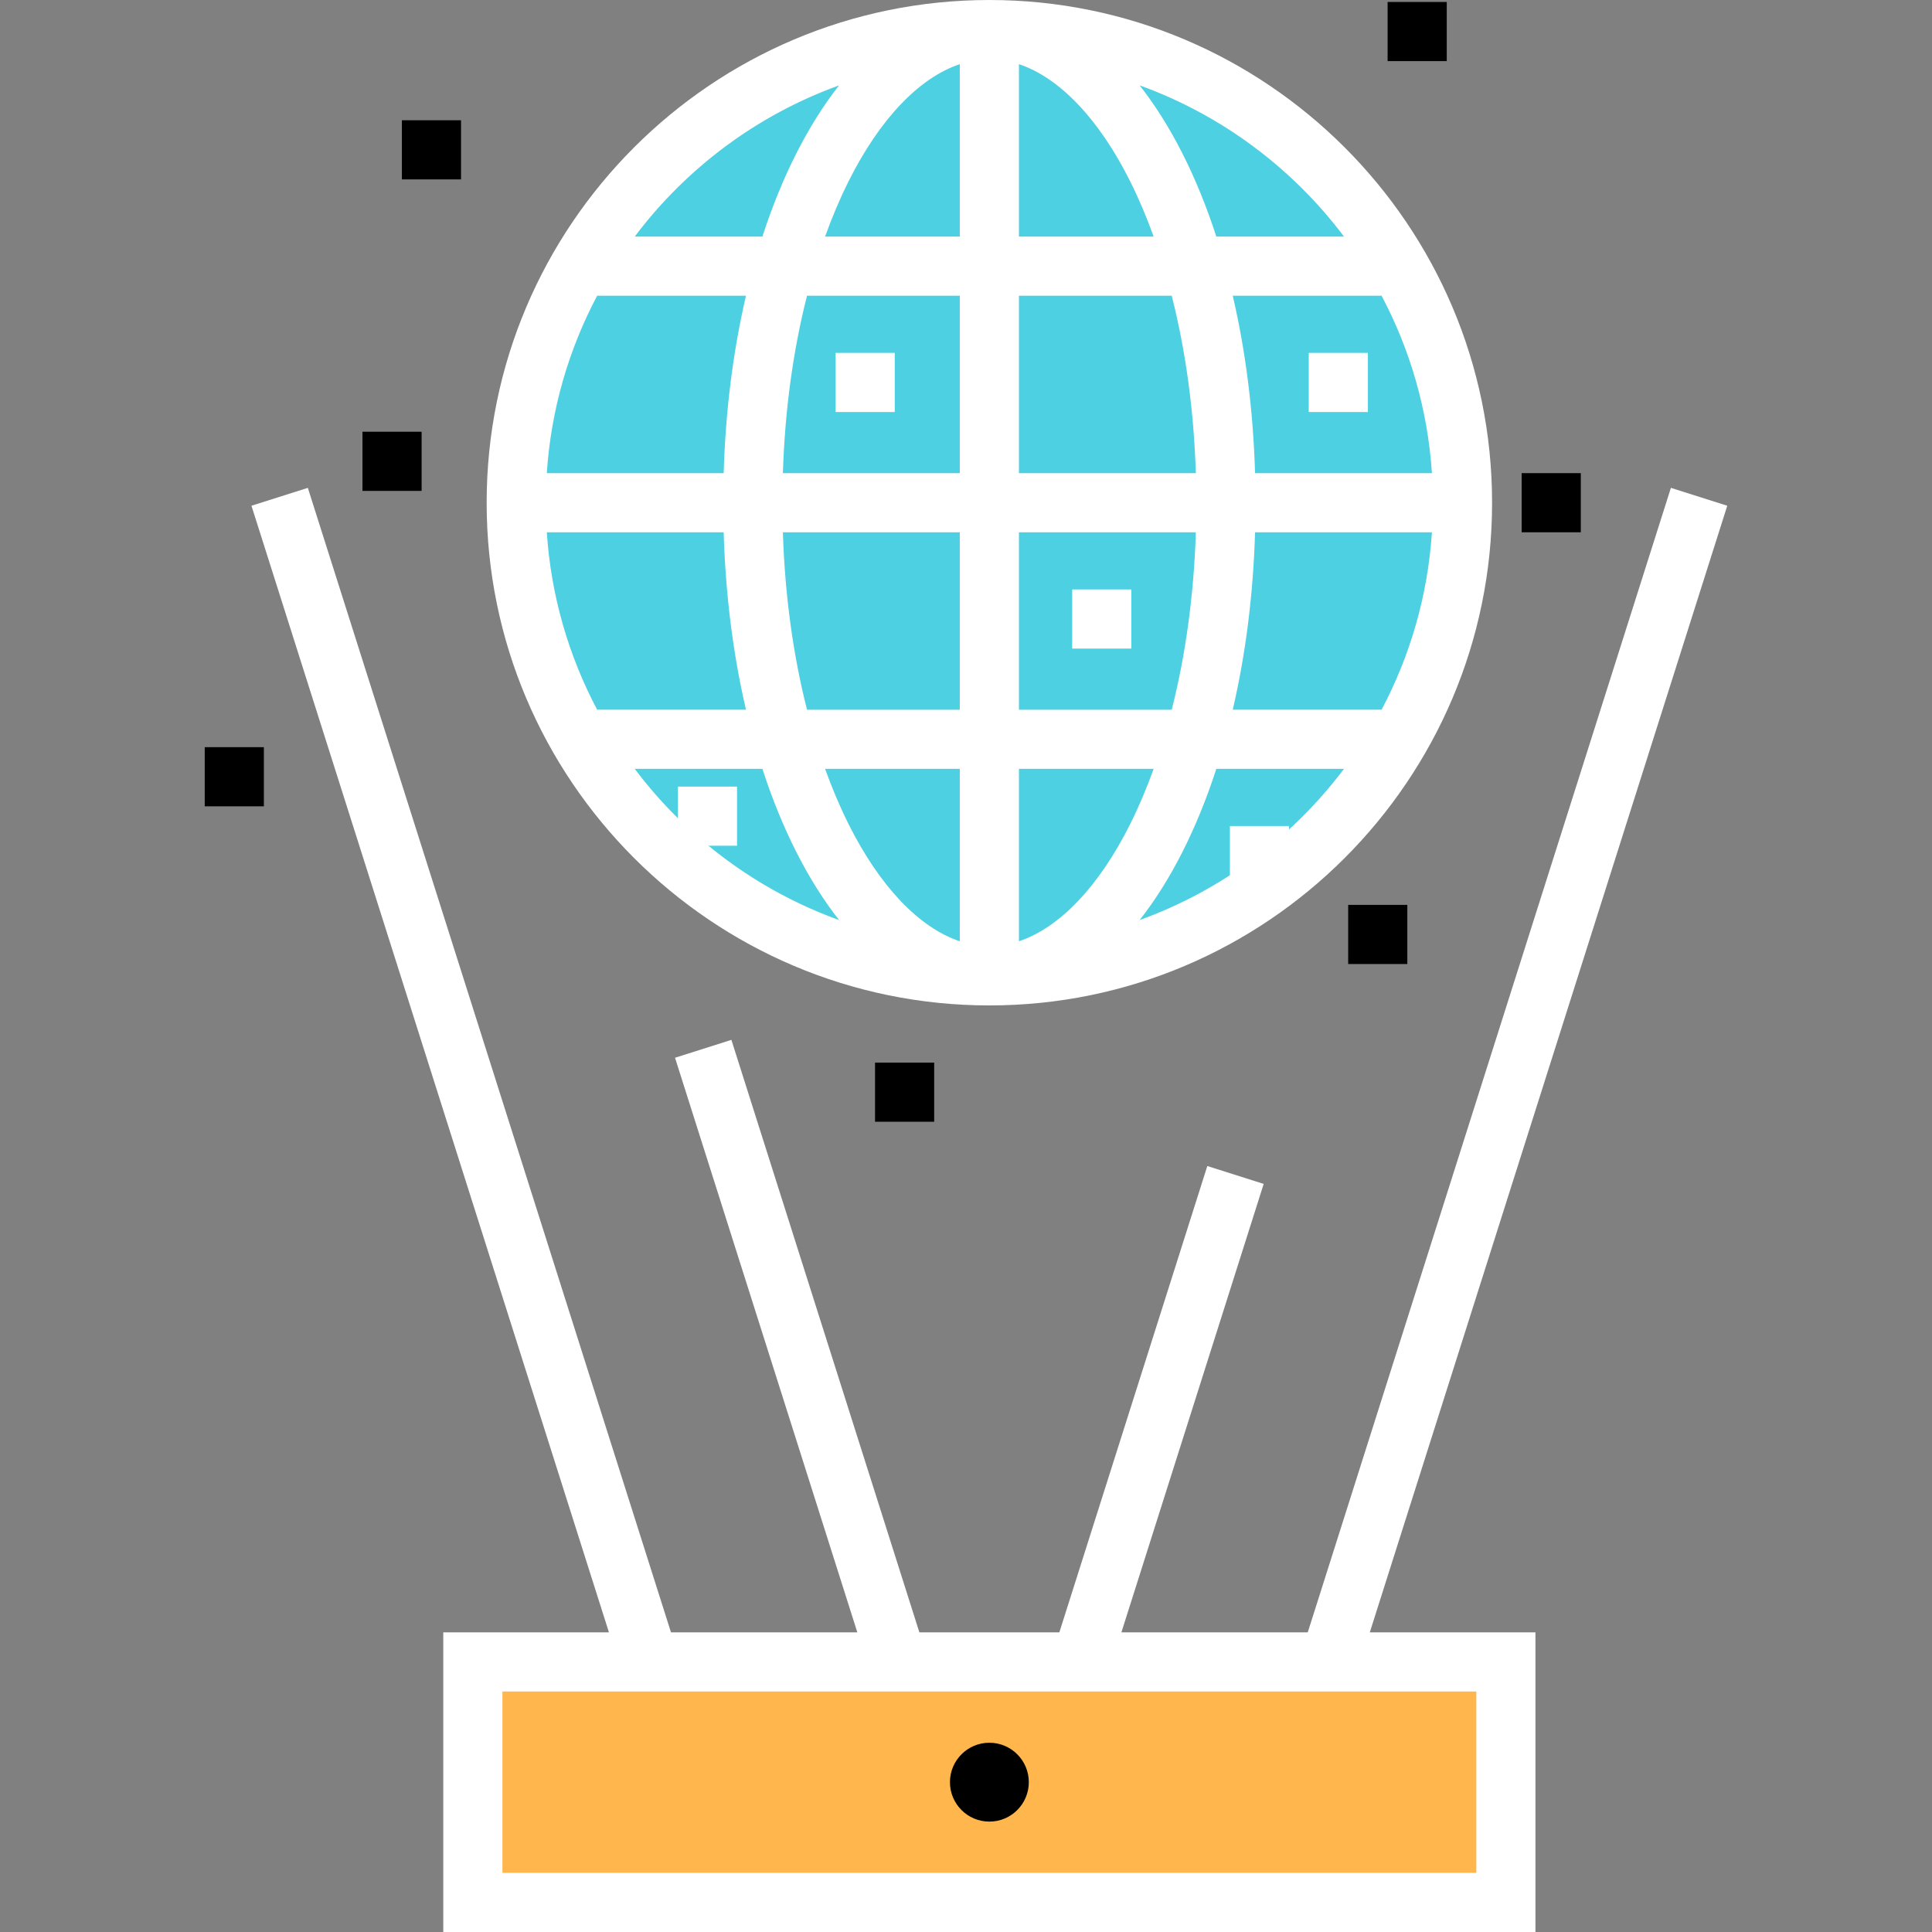
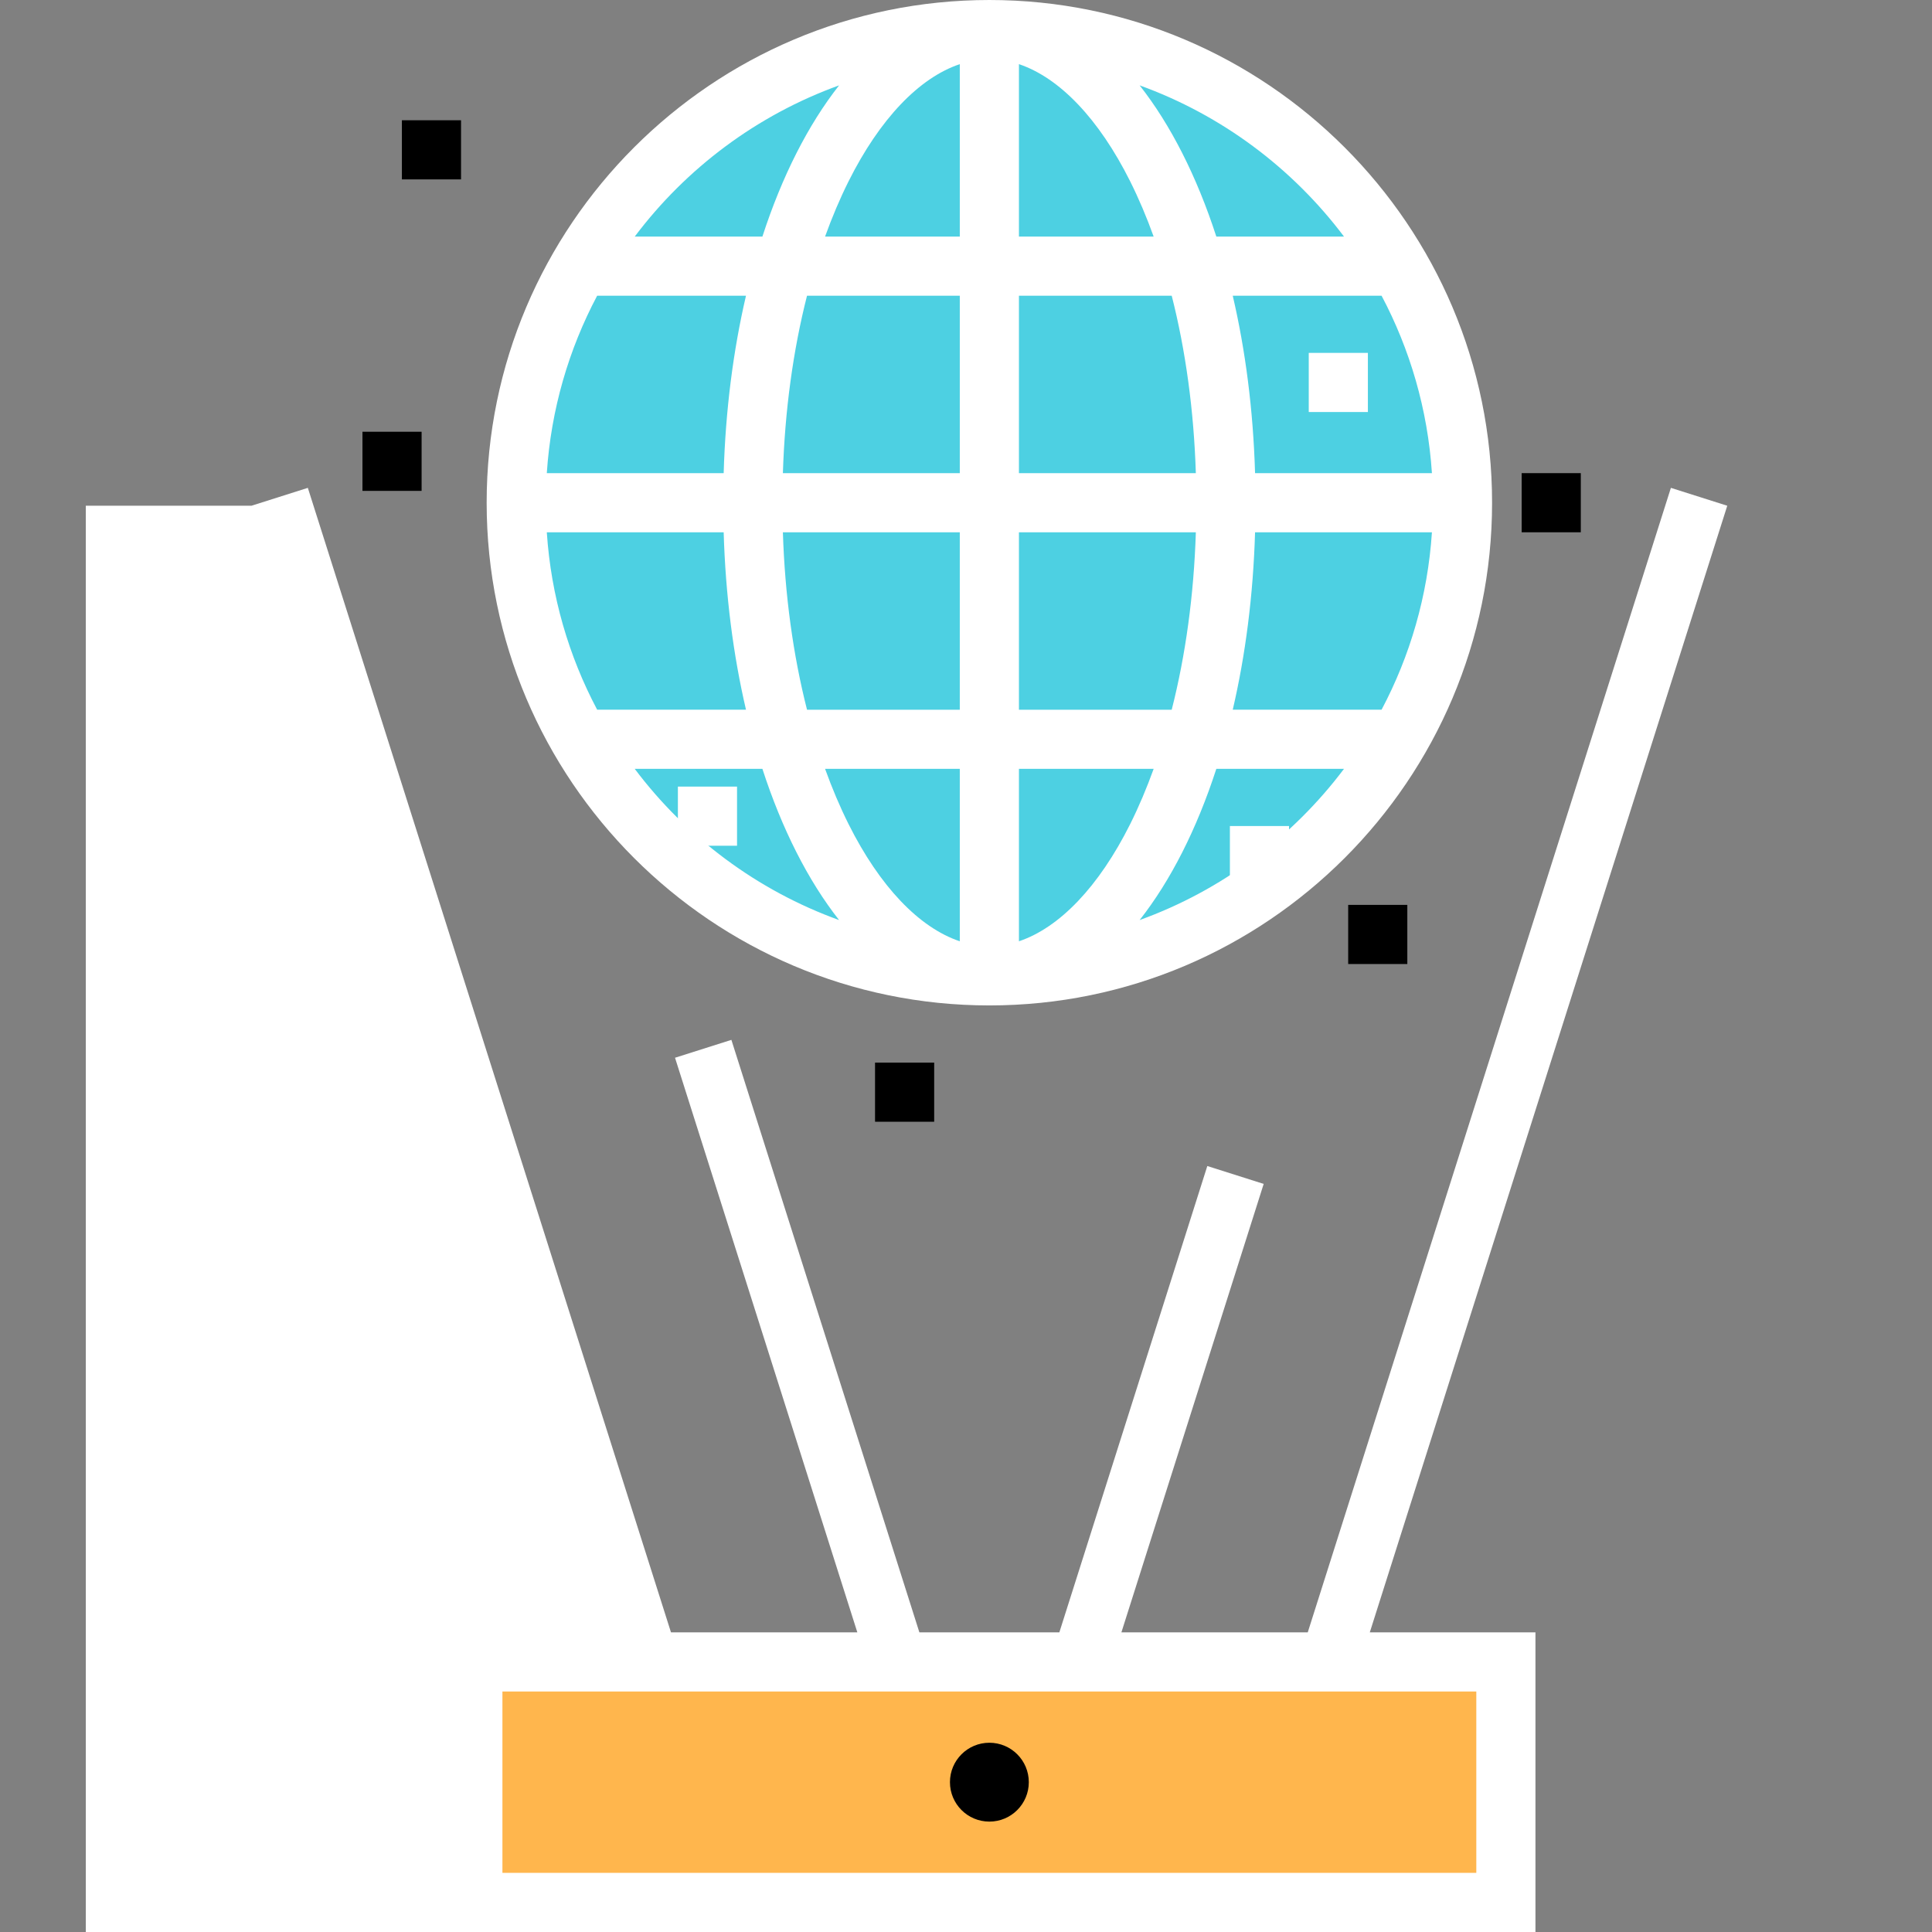
<svg xmlns="http://www.w3.org/2000/svg" version="1.1" id="Layer_1" viewBox="0 0 512 512" xml:space="preserve">
  <rect x="0" y="0" width="512" height="512" fill="#808080" stroke="none" />
  <rect x="125.315" y="440.424" style="fill:#FFB64D;" width="273.763" height="63.739" />
  <circle style="fill:#4DD0E2;" cx="262.196" cy="133.224" r="125.388" />
-   <path style="fill:#FFFF;" d="M457.743,134.027l-14.939-4.74l-96.235,303.3h-49.385l37.705-118.838l-14.939-4.74l-39.21,123.578h-37.097l-49.817-157.011  l-14.939,4.74l48.313,152.271h-49.385l-96.236-303.3l-14.939,4.74l94.733,298.561h-43.899V512H406.91v-79.412h-43.899  L457.743,134.027z M391.237,496.327h-258.09v-48.065h258.09V496.327z" />
+   <path style="fill:#FFFF;" d="M457.743,134.027l-14.939-4.74l-96.235,303.3h-49.385l37.705-118.838l-14.939-4.74l-39.21,123.578h-37.097l-49.817-157.011  l-14.939,4.74l48.313,152.271h-49.385l-96.236-303.3l-14.939,4.74h-43.899V512H406.91v-79.412h-43.899  L457.743,134.027z M391.237,496.327h-258.09v-48.065h258.09V496.327z" />
  <path style="fill:#FFFF;" d="M262.192,266.449c73.46,0,133.224-59.764,133.224-133.224S335.652,0,262.192,0S128.968,59.764,128.968,133.224  S188.732,266.449,262.192,266.449z M379.476,125.388h-46.872c-0.491-16.759-2.551-32.601-5.915-47.02h39.442  C373.659,92.575,378.359,108.498,379.476,125.388z M254.355,203.755v45.694c-10.76-3.61-21.196-14.489-29.485-31.067  c-2.287-4.575-4.355-9.475-6.217-14.628L254.355,203.755L254.355,203.755z M213.868,188.082c-3.685-14.473-5.871-30.402-6.395-47.02  h46.882v47.02H213.868z M270.029,249.45v-45.694h35.702c-1.862,5.152-3.931,10.053-6.217,14.628  C291.225,234.96,280.789,245.838,270.029,249.45z M270.029,188.082v-47.02h46.883c-0.524,16.618-2.709,32.548-6.395,47.02H270.029z   M332.604,141.061h46.872c-1.117,16.89-5.816,32.813-13.345,47.02h-39.442C330.053,173.661,332.112,157.82,332.604,141.061z   M316.91,125.388h-46.882v-47.02h40.488C314.202,92.84,316.387,108.77,316.91,125.388z M270.029,62.694V16.999  c10.76,3.61,21.196,14.489,29.485,31.067c2.287,4.575,4.355,9.475,6.217,14.628H270.029z M254.355,16.999v45.694h-35.702  c1.862-5.152,3.93-10.053,6.217-14.628C233.16,31.489,243.595,20.611,254.355,16.999z M254.355,78.367v47.02h-46.882  c0.523-16.618,2.709-32.548,6.395-47.02H254.355z M191.78,125.388h-46.872c1.117-16.89,5.816-32.813,13.345-47.02h39.442  C194.331,92.787,192.272,108.629,191.78,125.388z M191.78,141.061c0.492,16.759,2.551,32.6,5.915,47.02h-39.442  c-7.529-14.207-12.227-30.131-13.345-47.02H191.78z M168.211,203.755h33.833c5.186,15.979,12.112,29.628,20.321,40.07  C200.636,235.977,181.861,221.899,168.211,203.755z M302.018,243.825c8.21-10.442,15.135-24.092,20.322-40.07h33.833  C342.522,221.899,323.748,235.977,302.018,243.825z M356.173,62.694h-33.833c-5.186-15.979-12.112-29.628-20.322-40.07  C323.748,30.472,342.522,44.55,356.173,62.694z M222.366,22.624c-8.209,10.442-15.135,24.092-20.321,40.07h-33.833  C181.861,44.55,200.636,30.472,222.366,22.624z" />
  <g>
    <rect x="346.833" y="93.518" style="fill:#FFFFFF;" width="15.673" height="15.673" />
-     <rect x="284.139" y="156.212" style="fill:#FFFFFF;" width="15.673" height="15.673" />
    <rect x="179.649" y="208.457" style="fill:#FFFFFF;" width="15.673" height="15.673" />
    <rect x="325.935" y="218.906" style="fill:#FFFFFF;" width="15.673" height="15.673" />
-     <rect x="221.445" y="93.518" style="fill:#FFFFFF;" width="15.673" height="15.673" />
  </g>
  <rect x="403.257" y="125.388" width="15.673" height="15.673" />
  <rect x="231.894" y="281.6" width="15.673" height="15.673" />
  <rect x="96.057" y="114.416" width="15.673" height="15.673" />
-   <rect x="54.257" y="198.008" width="15.673" height="15.673" />
  <rect x="357.282" y="239.804" width="15.673" height="15.673" />
-   <rect x="367.731" y="0.522" width="15.673" height="15.673" />
  <rect x="106.506" y="31.869" width="15.673" height="15.673" />
  <circle cx="262.196" cy="472.294" r="10.449" />
</svg>